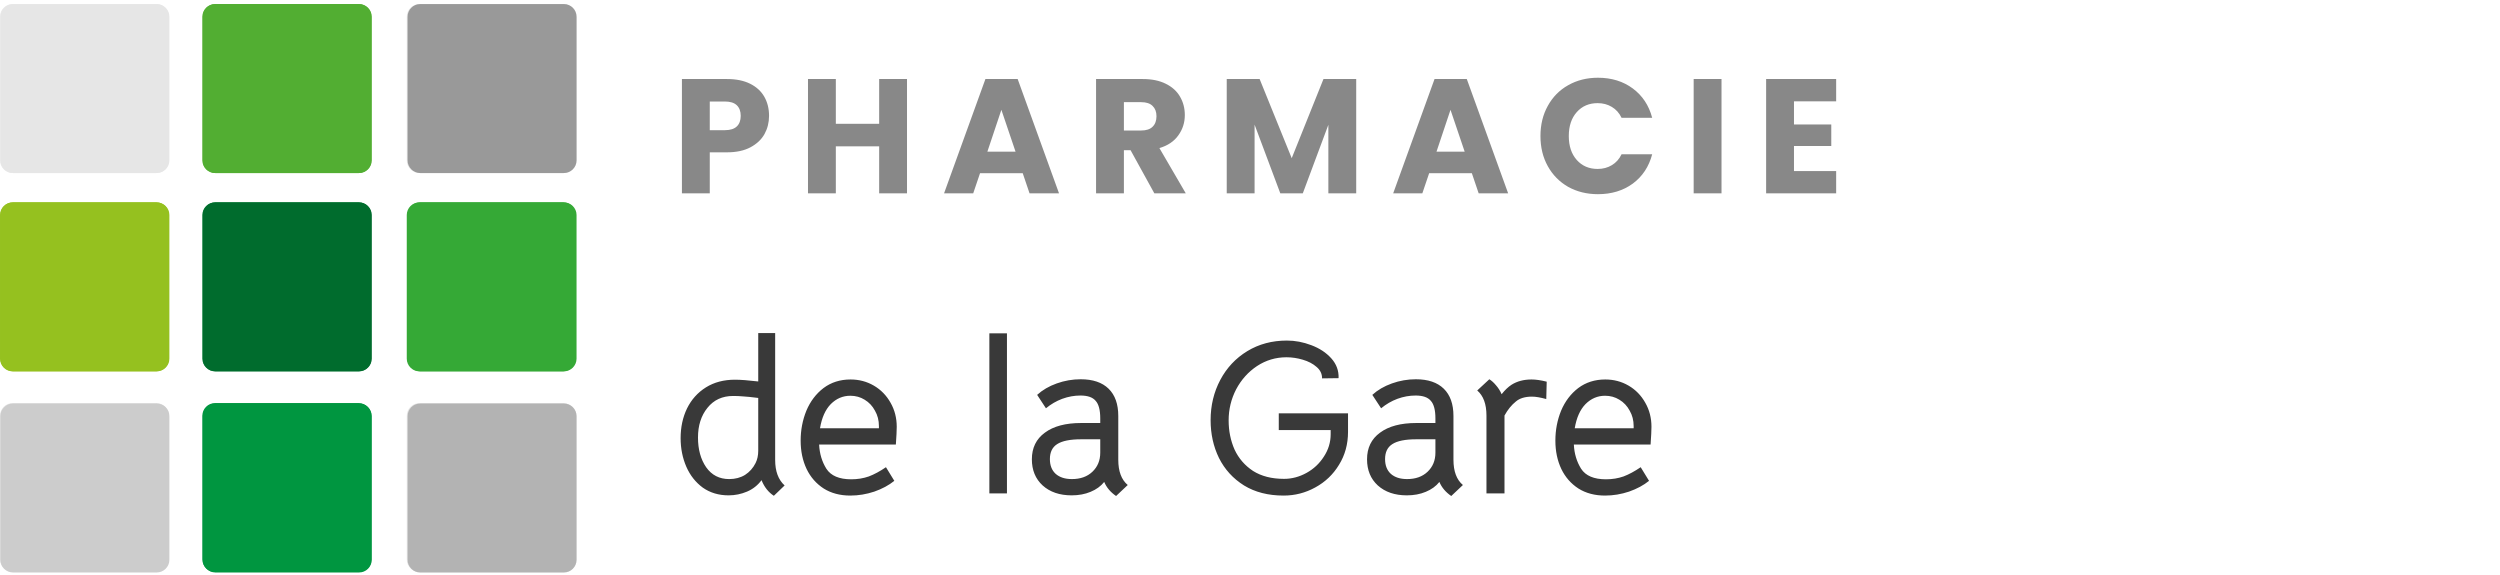
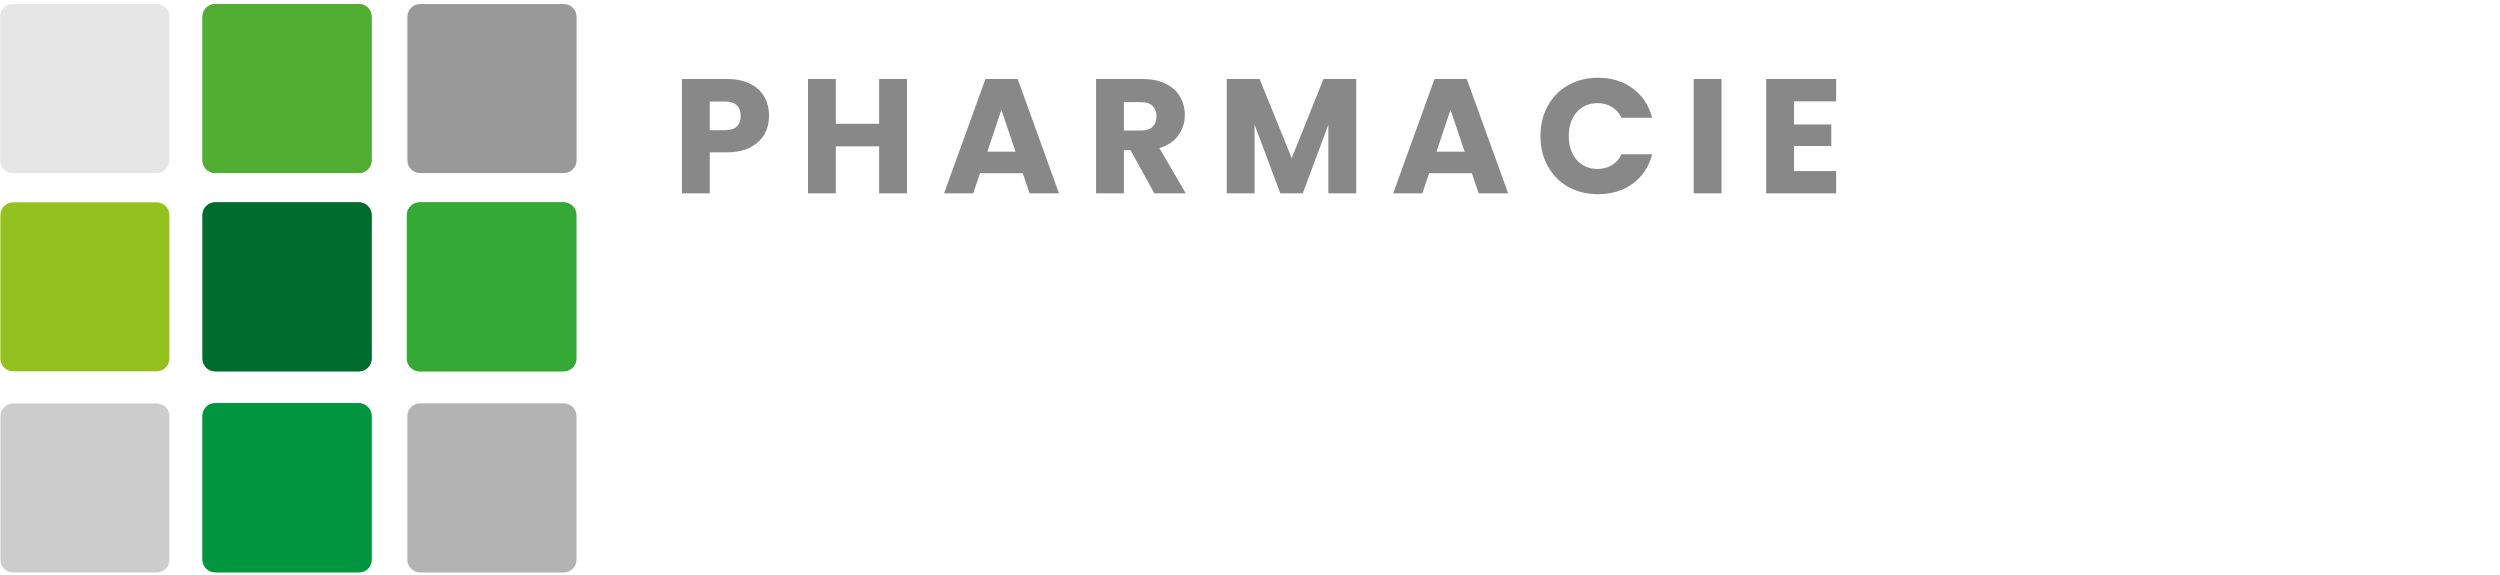
<svg xmlns="http://www.w3.org/2000/svg" width="483" height="111" viewBox="0 0 483 111" fill="none">
  <path d="M69.303 110.522H41.535C40.197 110.522 39.096 109.421 39.096 108.084V80.315C39.096 78.978 40.197 77.876 41.535 77.876H69.303C70.641 77.876 71.742 78.978 71.742 80.315V108.084C71.742 109.421 70.641 110.522 69.303 110.522Z" fill="#009641" />
-   <path d="M30.207 71.74H2.439C1.101 71.74 0 70.639 0 69.302V41.533C0 40.196 1.101 39.095 2.439 39.095H30.207C31.544 39.095 32.646 40.196 32.646 41.533V69.302C32.646 70.639 31.544 71.74 30.207 71.74Z" fill="#95C121" />
  <path d="M69.303 71.74H41.535C40.197 71.74 39.096 70.639 39.096 69.302V41.533C39.096 40.196 40.197 39.095 41.535 39.095H69.303C70.641 39.095 71.742 40.196 71.742 41.533V69.302C71.742 70.639 70.641 71.74 69.303 71.74Z" fill="#067F36" />
  <path d="M69.303 33.431H41.535C40.197 33.431 39.096 32.33 39.096 30.992V3.224C39.096 1.886 40.197 0.785 41.535 0.785H69.303C70.641 0.785 71.742 1.886 71.742 3.224V30.992C71.742 32.33 70.641 33.431 69.303 33.431Z" fill="#53AE32" />
  <path d="M108.793 71.74H81.024C79.687 71.74 78.586 70.639 78.586 69.302V41.533C78.586 40.196 79.687 39.095 81.024 39.095H108.793C110.13 39.095 111.231 40.196 111.231 41.533V69.302C111.231 70.639 110.13 71.74 108.793 71.74Z" fill="#36A937" />
  <path d="M108.793 77.876H81.024C79.687 77.876 78.586 78.978 78.586 80.315V108.084C78.586 109.421 79.687 110.522 81.024 110.522H108.793C110.13 110.522 111.231 109.421 111.231 108.084V80.315C111.231 78.978 110.13 77.876 108.793 77.876Z" fill="#E7E7E7" />
-   <path d="M30.207 77.876H2.439C1.101 77.876 0 78.978 0 80.315V108.084C0 109.421 1.101 110.522 2.439 110.522H30.207C31.544 110.522 32.646 109.421 32.646 108.084V80.315C32.646 78.978 31.544 77.876 30.207 77.876Z" fill="#E7E7E7" />
  <path d="M30.207 33.431H2.439C1.101 33.431 0 32.33 0 30.992V3.224C0 1.886 1.101 0.785 2.439 0.785H30.207C31.544 0.785 32.646 1.886 32.646 3.224V30.992C32.646 32.33 31.544 33.431 30.207 33.431Z" fill="#EDEDED" />
  <path d="M108.793 0.785H81.024C79.687 0.785 78.586 1.886 78.586 3.224V30.992C78.586 32.33 79.687 33.431 81.024 33.431H108.793C110.13 33.431 111.231 32.33 111.231 30.992V3.224C111.231 1.886 110.13 0.785 108.793 0.785Z" fill="#E7E7E7" />
  <path d="M69.382 110.601H41.614C40.276 110.601 39.175 109.5 39.175 108.162V80.394C39.175 79.056 40.276 77.955 41.614 77.955H69.382C70.719 77.955 71.821 79.056 71.821 80.394V108.162C71.821 109.5 70.719 110.601 69.382 110.601Z" fill="#009640" />
  <path d="M30.286 71.74H2.517C1.18 71.74 0.079 70.639 0.079 69.302V41.533C0.079 40.196 1.18 39.095 2.517 39.095H30.286C31.623 39.095 32.725 40.196 32.725 41.533V69.302C32.725 70.639 31.623 71.74 30.286 71.74Z" fill="#95C11F" />
  <path d="M69.382 71.74H41.614C40.276 71.74 39.175 70.639 39.175 69.302V41.533C39.175 40.196 40.276 39.095 41.614 39.095H69.382C70.719 39.095 71.821 40.196 71.821 41.533V69.302C71.821 70.639 70.719 71.74 69.382 71.74Z" fill="#006C2D" />
  <path d="M69.382 33.431H41.614C40.276 33.431 39.175 32.33 39.175 30.992V3.224C39.175 1.886 40.276 0.785 41.614 0.785H69.382C70.719 0.785 71.821 1.886 71.821 3.224V30.992C71.821 32.33 70.719 33.431 69.382 33.431Z" fill="#52AE32" />
  <path d="M108.95 71.74H81.182C79.844 71.74 78.743 70.639 78.743 69.302V41.533C78.743 40.196 79.844 39.095 81.182 39.095H108.95C110.288 39.095 111.389 40.196 111.389 41.533V69.302C111.389 70.639 110.288 71.74 108.95 71.74Z" fill="#35A936" />
-   <path d="M108.95 77.955H81.182C79.844 77.955 78.743 79.056 78.743 80.394V108.162C78.743 109.5 79.844 110.601 81.182 110.601H108.95C110.288 110.601 111.389 109.5 111.389 108.162V80.394C111.389 79.056 110.288 77.955 108.95 77.955Z" fill="#EDEDED" />
  <path d="M108.95 0.785H81.182C79.844 0.785 78.743 1.886 78.743 3.224V30.992C78.743 32.33 79.844 33.431 81.182 33.431H108.95C110.288 33.431 111.389 32.33 111.389 30.992V3.224C111.389 1.886 110.288 0.785 108.95 0.785Z" fill="#EDEDED" />
  <path d="M30.286 77.955H2.517C1.18 77.955 0.079 79.056 0.079 80.394V108.162C0.079 109.5 1.18 110.601 2.517 110.601H30.286C31.623 110.601 32.725 109.5 32.725 108.162V80.394C32.725 79.056 31.623 77.955 30.286 77.955Z" fill="#CCCCCC" />
  <path d="M30.286 33.431H2.517C1.18 33.431 0.079 32.33 0.079 30.992V3.224C0.079 1.886 1.18 0.785 2.517 0.785H30.286C31.623 0.785 32.725 1.886 32.725 3.224V30.992C32.725 32.33 31.623 33.431 30.286 33.431Z" fill="#E6E6E6" />
  <path d="M108.95 0.785H81.182C79.844 0.785 78.743 1.886 78.743 3.224V30.992C78.743 32.33 79.844 33.431 81.182 33.431H108.95C110.288 33.431 111.389 32.33 111.389 30.992V3.224C111.389 1.886 110.288 0.785 108.95 0.785Z" fill="#999999" />
  <path d="M108.95 77.955H81.182C79.844 77.955 78.743 79.056 78.743 80.394V108.162C78.743 109.5 79.844 110.601 81.182 110.601H108.95C110.288 110.601 111.389 109.5 111.389 108.162V80.394C111.389 79.056 110.288 77.955 108.95 77.955Z" fill="#B3B3B3" />
-   <path d="M140.756 95.702C138.859 95.702 137.202 95.206 135.786 94.215C134.398 93.195 133.336 91.85 132.6 90.179C131.864 88.48 131.496 86.639 131.496 84.657C131.496 82.533 131.906 80.622 132.727 78.922C133.577 77.195 134.795 75.836 136.381 74.844C137.966 73.853 139.836 73.358 141.988 73.358C143.064 73.358 144.565 73.471 146.491 73.698V64.352H149.761V88.863C149.761 91.043 150.37 92.686 151.588 93.79L149.507 95.787C148.459 95.107 147.666 94.102 147.128 92.771C146.391 93.762 145.457 94.498 144.324 94.98C143.191 95.461 142.002 95.702 140.756 95.702ZM140.883 92.558C142.044 92.558 143.064 92.289 143.942 91.751C144.82 91.185 145.499 90.42 145.981 89.457C146.321 88.778 146.491 87.985 146.491 87.078V76.883C145.16 76.714 144.183 76.615 143.56 76.586C142.965 76.529 142.328 76.501 141.648 76.501C139.552 76.501 137.896 77.266 136.678 78.795C135.46 80.296 134.851 82.207 134.851 84.53C134.851 86.824 135.375 88.735 136.423 90.264C137.499 91.794 138.986 92.558 140.883 92.558ZM158.254 85.889C158.339 87.645 158.806 89.202 159.656 90.562C160.534 91.921 162.134 92.601 164.456 92.601C165.674 92.601 166.806 92.417 167.854 92.049C168.902 91.652 170.006 91.057 171.167 90.264L172.782 92.898C171.734 93.748 170.445 94.441 168.916 94.98C167.387 95.489 165.843 95.744 164.286 95.744C162.304 95.744 160.59 95.291 159.146 94.385C157.702 93.45 156.597 92.19 155.833 90.604C155.068 88.99 154.686 87.163 154.686 85.124C154.686 83.085 155.054 81.16 155.79 79.347C156.555 77.535 157.659 76.076 159.103 74.972C160.576 73.868 162.318 73.315 164.328 73.315C165.971 73.315 167.472 73.712 168.831 74.505C170.19 75.298 171.267 76.402 172.06 77.818C172.852 79.206 173.249 80.749 173.249 82.448C173.249 83.156 173.192 84.303 173.079 85.889H158.254ZM169.808 82.746V82.321C169.808 81.216 169.553 80.225 169.044 79.347C168.562 78.441 167.897 77.733 167.047 77.223C166.226 76.714 165.305 76.459 164.286 76.459C162.842 76.459 161.581 76.997 160.505 78.073C159.457 79.149 158.764 80.707 158.424 82.746H169.808ZM191.145 64.395H194.543V95.319H191.145V64.395ZM215.627 95.829C214.55 95.093 213.786 94.187 213.333 93.11C212.681 93.932 211.803 94.569 210.699 95.022C209.623 95.475 208.405 95.702 207.046 95.702C204.724 95.702 202.855 95.064 201.439 93.79C200.051 92.516 199.357 90.831 199.357 88.735C199.357 86.526 200.193 84.813 201.863 83.595C203.534 82.349 205.871 81.726 208.872 81.726H212.568V80.834C212.568 79.22 212.271 78.087 211.676 77.436C211.11 76.756 210.133 76.416 208.745 76.416C207.556 76.416 206.38 76.629 205.219 77.053C204.086 77.478 203.039 78.087 202.076 78.88L200.377 76.289C201.396 75.354 202.656 74.618 204.157 74.08C205.658 73.542 207.202 73.273 208.787 73.273C211.138 73.273 212.936 73.882 214.182 75.099C215.428 76.317 216.051 78.073 216.051 80.367V88.82C216.051 91.057 216.66 92.686 217.878 93.705L215.627 95.829ZM207.088 92.558C208.731 92.558 210.048 92.091 211.039 91.156C212.058 90.194 212.568 88.962 212.568 87.461V84.87H208.872C206.748 84.87 205.205 85.181 204.242 85.804C203.308 86.399 202.84 87.362 202.84 88.693C202.84 89.91 203.209 90.859 203.945 91.539C204.709 92.218 205.757 92.558 207.088 92.558ZM260.439 83.425C260.439 85.804 259.859 87.928 258.698 89.797C257.565 91.666 256.036 93.125 254.11 94.172C252.213 95.22 250.174 95.744 247.993 95.744C245.02 95.744 242.471 95.093 240.347 93.79C238.223 92.459 236.609 90.689 235.504 88.48C234.428 86.271 233.89 83.836 233.89 81.174C233.89 78.342 234.513 75.751 235.759 73.4C237.005 71.05 238.747 69.195 240.984 67.835C243.221 66.476 245.77 65.796 248.63 65.796C250.216 65.796 251.788 66.094 253.345 66.689C254.931 67.283 256.22 68.133 257.211 69.237C258.202 70.342 258.669 71.616 258.613 73.06L255.427 73.103C255.427 72.225 255.073 71.489 254.365 70.894C253.657 70.271 252.765 69.804 251.689 69.492C250.641 69.181 249.593 69.025 248.545 69.025C246.478 69.025 244.581 69.591 242.853 70.724C241.154 71.857 239.809 73.358 238.818 75.227C237.855 77.096 237.373 79.092 237.373 81.216C237.373 83.255 237.756 85.139 238.52 86.866C239.313 88.565 240.503 89.939 242.089 90.987C243.703 92.006 245.699 92.516 248.078 92.516C249.579 92.516 251.023 92.133 252.411 91.369C253.799 90.604 254.917 89.556 255.767 88.225C256.645 86.894 257.084 85.45 257.084 83.892V83.085H247.059V79.857H260.439V83.425ZM280.382 95.829C279.306 95.093 278.541 94.187 278.088 93.11C277.437 93.932 276.559 94.569 275.454 95.022C274.378 95.475 273.16 95.702 271.801 95.702C269.479 95.702 267.61 95.064 266.194 93.79C264.806 92.516 264.112 90.831 264.112 88.735C264.112 86.526 264.948 84.813 266.619 83.595C268.29 82.349 270.626 81.726 273.628 81.726H277.323V80.834C277.323 79.22 277.026 78.087 276.431 77.436C275.865 76.756 274.888 76.416 273.5 76.416C272.311 76.416 271.136 76.629 269.975 77.053C268.842 77.478 267.794 78.087 266.831 78.88L265.132 76.289C266.151 75.354 267.412 74.618 268.913 74.08C270.413 73.542 271.957 73.273 273.543 73.273C275.893 73.273 277.692 73.882 278.938 75.099C280.184 76.317 280.807 78.073 280.807 80.367V88.82C280.807 91.057 281.415 92.686 282.633 93.705L280.382 95.829ZM271.844 92.558C273.486 92.558 274.803 92.091 275.794 91.156C276.814 90.194 277.323 88.962 277.323 87.461V84.87H273.628C271.504 84.87 269.96 85.181 268.998 85.804C268.063 86.399 267.596 87.362 267.596 88.693C267.596 89.91 267.964 90.859 268.7 91.539C269.465 92.218 270.513 92.558 271.844 92.558ZM295.893 73.315C296.714 73.315 297.691 73.457 298.824 73.74L298.739 77.096C297.606 76.784 296.686 76.629 295.978 76.629C294.647 76.629 293.613 76.94 292.877 77.563C292.027 78.243 291.291 79.149 290.668 80.282V95.319H287.184V80.282C287.184 78.073 286.59 76.459 285.4 75.439L287.737 73.273C288.161 73.528 288.586 73.91 289.011 74.42C289.464 74.93 289.832 75.51 290.115 76.161C290.738 75.368 291.376 74.76 292.027 74.335C293.103 73.655 294.392 73.315 295.893 73.315ZM304.067 85.889C304.152 87.645 304.62 89.202 305.469 90.562C306.347 91.921 307.947 92.601 310.269 92.601C311.487 92.601 312.62 92.417 313.668 92.049C314.715 91.652 315.82 91.057 316.981 90.264L318.595 92.898C317.547 93.748 316.259 94.441 314.73 94.98C313.2 95.489 311.657 95.744 310.099 95.744C308.117 95.744 306.404 95.291 304.959 94.385C303.515 93.45 302.411 92.19 301.646 90.604C300.882 88.99 300.499 87.163 300.499 85.124C300.499 83.085 300.867 81.16 301.604 79.347C302.368 77.535 303.473 76.076 304.917 74.972C306.39 73.868 308.131 73.315 310.142 73.315C311.784 73.315 313.285 73.712 314.645 74.505C316.004 75.298 317.08 76.402 317.873 77.818C318.666 79.206 319.062 80.749 319.062 82.448C319.062 83.156 319.006 84.303 318.893 85.889H304.067ZM315.622 82.746V82.321C315.622 81.216 315.367 80.225 314.857 79.347C314.376 78.441 313.71 77.733 312.861 77.223C312.039 76.714 311.119 76.459 310.099 76.459C308.655 76.459 307.395 76.997 306.319 78.073C305.271 79.149 304.577 80.707 304.237 82.746H315.622Z" fill="#393939" />
  <path d="M148.581 22.381C148.581 23.66 148.288 24.835 147.7 25.905C147.113 26.954 146.211 27.803 144.994 28.454C143.778 29.104 142.267 29.429 140.463 29.429H137.128V37.358H131.747V15.269H140.463C142.225 15.269 143.715 15.574 144.931 16.182C146.148 16.79 147.061 17.629 147.669 18.699C148.277 19.769 148.581 20.996 148.581 22.381ZM140.054 25.15C141.082 25.15 141.848 24.908 142.351 24.426C142.855 23.944 143.106 23.262 143.106 22.381C143.106 21.5 142.855 20.818 142.351 20.335C141.848 19.853 141.082 19.612 140.054 19.612H137.128V25.15H140.054ZM175.234 15.269V37.358H169.853V28.265H161.483V37.358H156.103V15.269H161.483V23.922H169.853V15.269H175.234ZM197.588 33.457H189.344L188.023 37.358H182.39L190.383 15.269H196.613L204.605 37.358H198.91L197.588 33.457ZM196.204 29.303L193.466 21.216L190.76 29.303H196.204ZM223.022 37.358L218.428 29.02H217.138V37.358H211.758V15.269H220.788C222.529 15.269 224.008 15.574 225.225 16.182C226.463 16.79 227.386 17.629 227.994 18.699C228.602 19.748 228.907 20.923 228.907 22.223C228.907 23.692 228.487 25.003 227.648 26.157C226.83 27.31 225.613 28.128 223.998 28.611L229.095 37.358H223.022ZM217.138 25.213H220.474C221.46 25.213 222.194 24.971 222.676 24.489C223.18 24.006 223.431 23.325 223.431 22.444C223.431 21.605 223.18 20.944 222.676 20.461C222.194 19.979 221.46 19.738 220.474 19.738H217.138V25.213ZM262.019 15.269V37.358H256.639V24.111L251.699 37.358H247.356L242.385 24.08V37.358H237.004V15.269H243.36L249.559 30.562L255.695 15.269H262.019ZM284.359 33.457H276.115L274.793 37.358H269.161L277.153 15.269H283.384L291.376 37.358H285.681L284.359 33.457ZM282.975 29.303L280.237 21.216L277.531 29.303H282.975ZM297.616 26.282C297.616 24.101 298.088 22.16 299.032 20.461C299.976 18.741 301.287 17.409 302.965 16.465C304.664 15.5 306.584 15.018 308.723 15.018C311.345 15.018 313.59 15.71 315.457 17.094C317.324 18.479 318.572 20.367 319.201 22.758H313.286C312.845 21.835 312.216 21.133 311.398 20.65C310.601 20.168 309.688 19.926 308.66 19.926C307.003 19.926 305.661 20.503 304.633 21.657C303.605 22.811 303.091 24.352 303.091 26.282C303.091 28.212 303.605 29.754 304.633 30.908C305.661 32.062 307.003 32.639 308.66 32.639C309.688 32.639 310.601 32.397 311.398 31.915C312.216 31.432 312.845 30.73 313.286 29.807H319.201C318.572 32.198 317.324 34.086 315.457 35.471C313.59 36.834 311.345 37.516 308.723 37.516C306.584 37.516 304.664 37.044 302.965 36.1C301.287 35.135 299.976 33.803 299.032 32.104C298.088 30.404 297.616 28.464 297.616 26.282ZM332.597 15.269V37.358H327.216V15.269H332.597ZM346.597 19.58V24.048H353.802V28.202H346.597V33.048H354.746V37.358H341.216V15.269H354.746V19.58H346.597Z" fill="#888888" />
</svg>